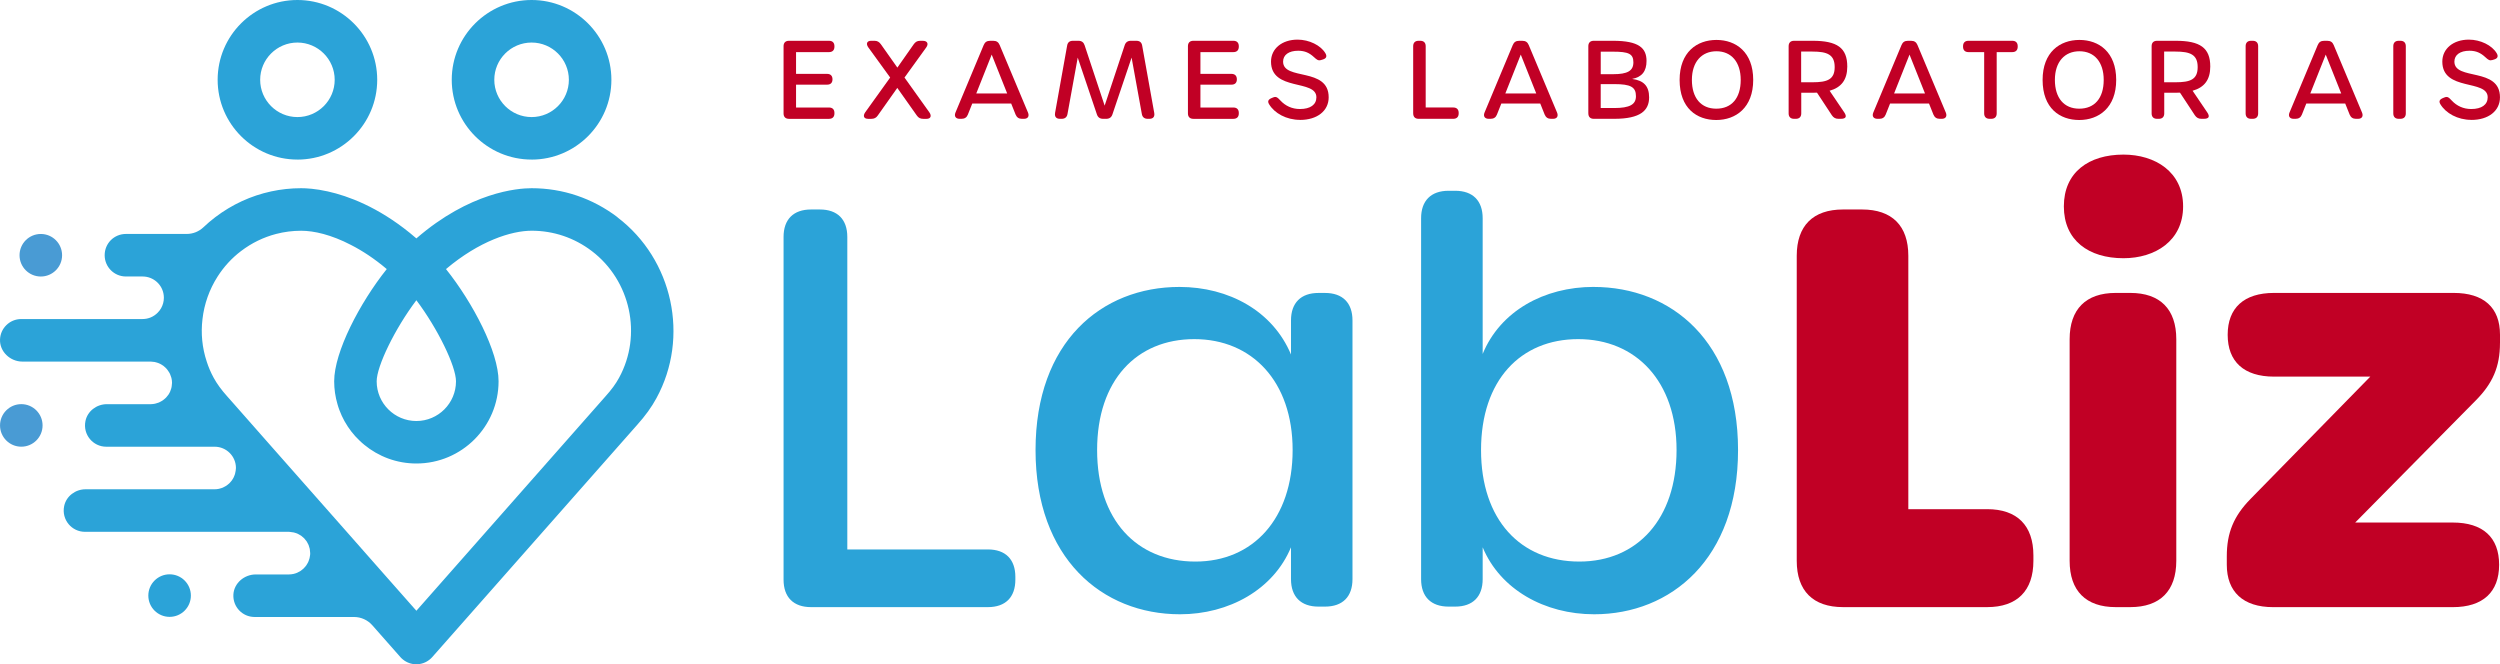
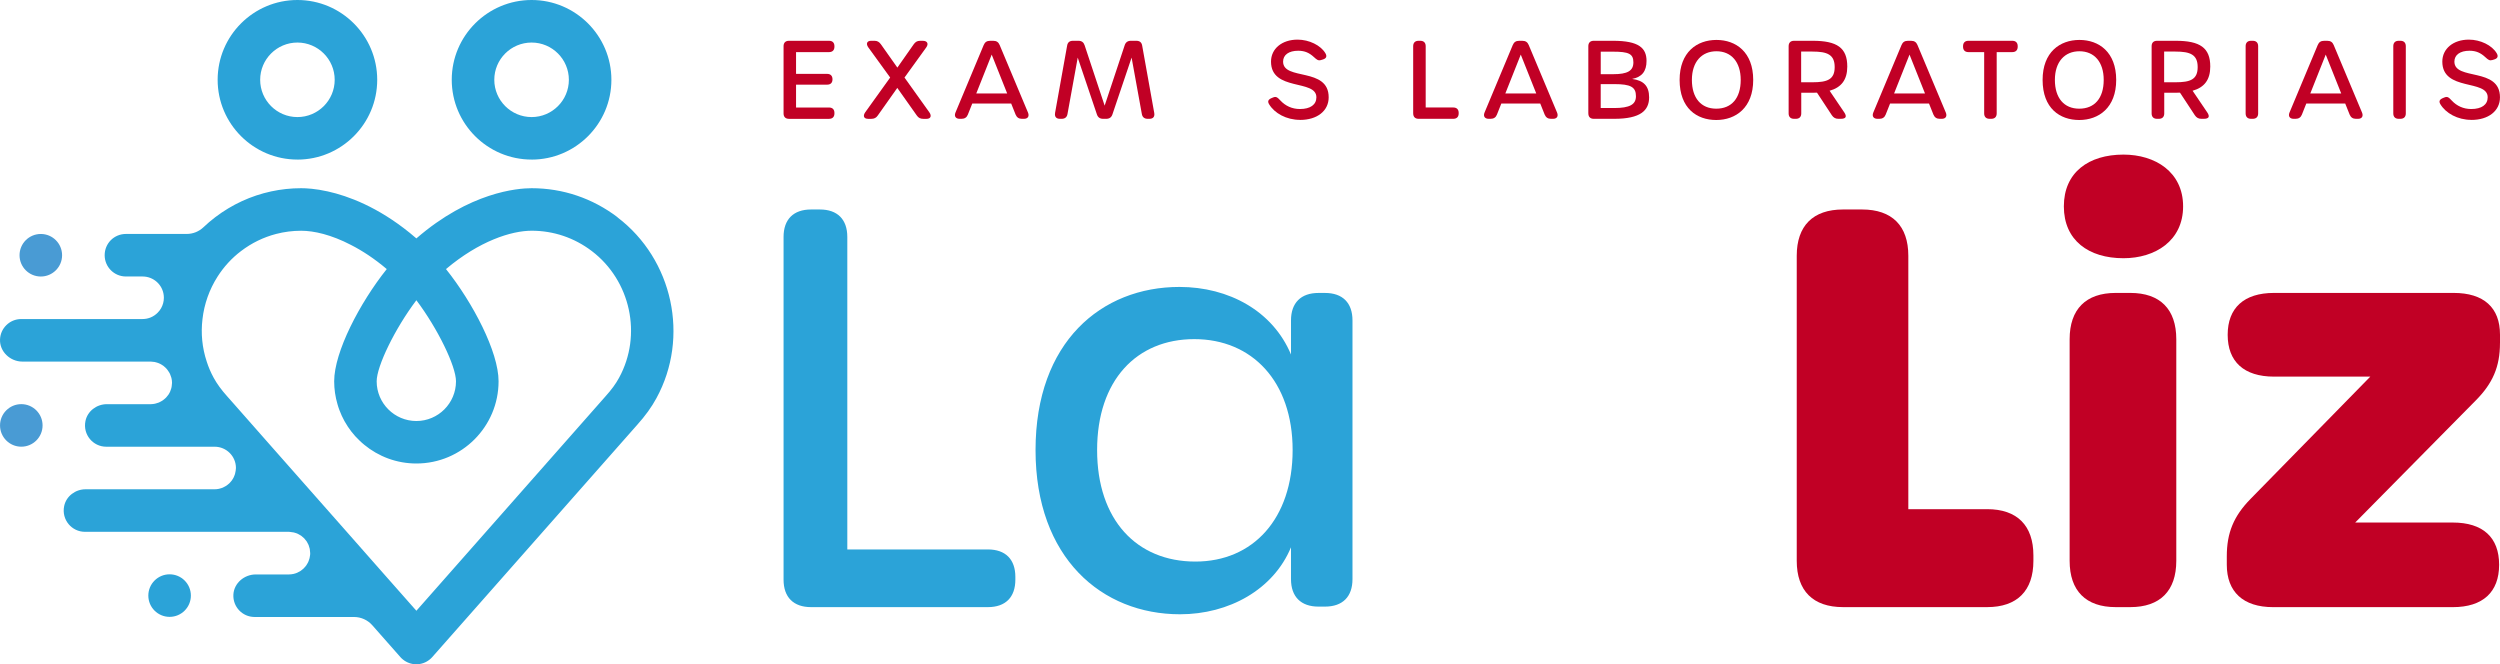
<svg xmlns="http://www.w3.org/2000/svg" id="Layer_2" viewBox="0 0 964.76 256.3">
  <defs>
    <style>.cls-1{fill:#c10025;}.cls-2{fill:#499bd4;}.cls-3{fill:#2ba3d8;}</style>
  </defs>
  <g id="Camada_1">
    <path class="cls-3" d="m381.23,212.04h-54.25v-120.6c0-6.8-3.82-10.6-10.6-10.6h-3.4c-6.78,0-10.6,3.8-10.6,10.6v132.25c0,6.78,3.82,10.6,10.6,10.6h68.25c6.8,0,10.6-3.82,10.6-10.6v-1.06c0-6.78-3.8-10.6-10.6-10.6Z" />
    <path class="cls-3" d="m511.33,113.05h-2.53c-6.78,0-10.6,3.82-10.6,10.6v13.16c-6.99-16.75-23.95-26.08-43.04-26.08-30.09,0-55.54,21.2-55.54,62.95s25.66,63.37,55.75,63.37c18.88,0,36.05-9.52,42.83-25.85v12.29c0,6.78,3.82,10.6,10.6,10.6h2.53c6.8,0,10.6-3.82,10.6-10.6v-99.84c0-6.78-3.8-10.6-10.6-10.6Zm-50.03,103.66c-22.68,0-37.92-16.11-37.92-43.04s15.24-42.8,37.5-42.8,37.95,16.3,37.95,42.8-15.27,43.04-37.53,43.04Z" />
-     <path class="cls-3" d="m614.97,110.72c-19.07,0-36.02,9.33-42.8,25.87v-52.37c0-6.78-3.82-10.6-10.6-10.6h-2.56c-6.78,0-10.6,3.82-10.6,10.6v139.27c0,6.78,3.82,10.6,10.6,10.6h2.56c6.78,0,10.6-3.82,10.6-10.6v-12.29c6.78,16.32,23.95,25.85,43.01,25.85,29.69,0,55.54-21.39,55.54-63.37s-25.85-62.95-55.75-62.95Zm-5.51,105.99c-22.68,0-37.92-16.11-37.92-43.04s15.24-42.8,37.5-42.8,37.95,16.3,37.95,42.8-15.06,43.04-37.53,43.04Z" />
    <path class="cls-1" d="m766.85,196.49h-30.42v-97.78c0-11.59-6.29-17.87-17.87-17.87h-7.32c-11.59,0-17.87,6.29-17.87,17.87v117.71c0,11.59,6.29,17.87,17.87,17.87h55.61c11.56,0,17.85-6.29,17.85-17.87v-2.06c0-11.59-6.29-17.87-17.85-17.87Z" />
    <path class="cls-1" d="m819.46,59.66c-13.44,0-23.01,6.85-23.01,19.98s9.57,20.01,23.01,20.01c12.22,0,23.01-6.71,23.01-20.01s-10.79-19.98-23.01-19.98Zm2.63,53.38h-5.63c-11.52,0-17.78,6.29-17.78,17.87v85.51c0,11.59,6.26,17.87,17.78,17.87h5.63c11.52,0,17.75-6.29,17.75-17.87v-85.51c0-11.59-6.24-17.87-17.75-17.87Z" />
    <path class="cls-1" d="m964.76,132.39v-3.26c0-10.44-6.29-16.09-17.87-16.09h-69.35c-11.59,0-17.87,5.79-17.87,16.16s6.29,16.14,17.87,16.14h37.17l-46.23,47.21c-6.47,6.61-9.15,13.04-9.15,22.12v3.26c0,10.44,6.29,16.37,17.87,16.37h69.35c11.59,0,17.87-5.79,17.87-16.37s-6.29-16.28-17.87-16.28h-37.67l46.58-47.17c6.43-6.5,9.29-12.88,9.29-22.09Z" />
    <circle class="cls-2" cx="15.75" cy="98.5" r="8.21" />
    <circle class="cls-2" cx="8.22" cy="164.17" r="8.21" />
    <path class="cls-3" d="m63.68,153.81c-.22.2-.45.4-.7.57.24-.18.47-.37.7-.57Z" />
    <path class="cls-3" d="m62.52,154.7c-.28.17-.57.33-.87.47.3-.14.59-.3.87-.47Z" />
    <path class="cls-3" d="m64.68,152.73c-.18.23-.36.47-.56.68.2-.21.38-.45.56-.68Z" />
    <path class="cls-3" d="m66.14,149.77s.02-.1.03-.15c-.05.23-.13.45-.21.67.06-.17.13-.34.18-.52Z" />
    <path class="cls-3" d="m65.7,151.05c-.19.42-.4.82-.65,1.2.25-.38.47-.78.65-1.2Z" />
    <path class="cls-3" d="m66.38,147.94c0,.4-.05.79-.12,1.18.07-.38.11-.77.12-1.18Z" />
-     <path class="cls-3" d="m87.32,187.47c-.28.18-.57.33-.87.47.3-.15.59-.29.87-.47Z" />
    <path class="cls-3" d="m61.22,155.37c-.36.14-.74.26-1.13.35.39-.09.77-.21,1.13-.35Z" />
    <path class="cls-3" d="m88.49,186.54c-.2.19-.42.36-.63.52.22-.17.43-.33.63-.52Z" />
    <path class="cls-3" d="m91,181.53v-.02c-.02.05-.02.1-.03.16,0-.05.02-.09.03-.14Z" />
-     <path class="cls-3" d="m90.74,182.8c-.04.15-.09.3-.14.44.05-.15.1-.29.14-.44Z" />
    <path class="cls-3" d="m89.47,185.43c-.14.19-.29.36-.45.54.15-.18.31-.35.45-.54Z" />
    <path class="cls-3" d="m58.7,139.59c.32.02.64.04.96.1-.31-.06-.63-.08-.96-.1Z" />
    <path class="cls-3" d="m66.04,145.46c.04.15.11.3.14.45-.04-.16-.1-.3-.14-.45Z" />
    <path class="cls-3" d="m64.29,142.29c.13.15.26.31.38.47-.12-.16-.25-.32-.38-.47Z" />
    <path class="cls-3" d="m65.29,143.69c.11.19.21.37.31.56-.09-.2-.2-.38-.31-.56Z" />
    <path class="cls-3" d="m60.36,139.87c.24.07.47.13.7.22-.23-.09-.47-.15-.7-.22Z" />
    <path class="cls-3" d="m63.14,141.21s-.07-.04-.1-.07c.09.07.18.15.26.22-.06-.05-.1-.11-.16-.15Z" />
    <path class="cls-3" d="m61.77,140.39c.19.09.38.2.56.31-.18-.11-.37-.21-.56-.31Z" />
    <path class="cls-3" d="m90.22,184.17c-.09.18-.18.35-.28.52.1-.17.19-.34.28-.52Z" />
-     <path class="cls-3" d="m119.48,215.34c-.06.27-.15.52-.24.77.09-.26.18-.51.24-.77Z" />
    <path class="cls-3" d="m119.57,211.81c.04.2.04.42.06.63-.03-.21-.02-.43-.06-.63Z" />
    <path class="cls-3" d="m119.71,214.06v-.02c.02-.2.02-.39.02-.59,0,.39-.06.77-.12,1.15.03-.18.08-.35.09-.53Z" />
    <path class="cls-3" d="m118.38,208.92c.1.14.16.31.25.46-.09-.15-.15-.31-.25-.46Z" />
    <path class="cls-3" d="m119.11,210.29c.07.17.1.35.16.52-.06-.17-.09-.35-.16-.52Z" />
    <path class="cls-3" d="m118.97,216.83c-.11.24-.24.46-.37.68.13-.22.26-.44.37-.68Z" />
    <path class="cls-3" d="m114.67,221c-.47.2-.96.35-1.47.46.51-.11,1-.26,1.47-.46Z" />
    <path class="cls-3" d="m116.02,220.28c-.29.19-.61.35-.93.5.32-.16.63-.31.93-.5Z" />
    <path class="cls-3" d="m118.2,218.17c-.15.21-.33.4-.5.6.17-.2.34-.39.5-.6Z" />
    <path class="cls-3" d="m117.21,219.32c-.21.2-.44.37-.66.55.23-.18.46-.35.66-.55Z" />
    <path class="cls-3" d="m111.92,205.24c-.07-.01-.13,0-.19-.01.13,0,.25.03.37.04-.06,0-.12-.02-.19-.03Z" />
    <path class="cls-3" d="m85.98,188.17c-.4.16-.82.29-1.25.39.43-.1.85-.22,1.25-.39Z" />
    <path class="cls-3" d="m113.44,205.46c.11.03.22.07.33.1-.11-.03-.21-.07-.33-.1Z" />
    <path class="cls-3" d="m114.91,205.96c.13.06.24.13.37.2-.12-.06-.24-.14-.37-.2Z" />
    <path class="cls-3" d="m117.41,207.72c.12.12.21.26.32.39-.11-.13-.2-.27-.32-.39Z" />
    <path class="cls-3" d="m116.25,206.72c.13.09.24.2.36.3-.12-.1-.23-.21-.36-.3Z" />
    <circle class="cls-3" cx="65.45" cy="229.84" r="8.21" />
    <path class="cls-3" d="m114.78,61.59c16.98,0,30.79-13.81,30.79-30.79S131.76,0,114.78,0s-30.79,13.81-30.79,30.79,13.81,30.79,30.79,30.79Zm0-45.17c7.93,0,14.38,6.45,14.38,14.38s-6.45,14.38-14.38,14.38-14.38-6.45-14.38-14.38,6.45-14.38,14.38-14.38Z" />
    <path class="cls-3" d="m205.15,61.59c16.98,0,30.79-13.81,30.79-30.79S222.13,0,205.15,0s-30.82,13.81-30.82,30.79,13.81,30.79,30.82,30.79Zm0-45.17c7.93,0,14.38,6.45,14.38,14.38s-6.45,14.38-14.38,14.38-14.4-6.45-14.4-14.38,6.45-14.38,14.4-14.38Z" />
    <path class="cls-3" d="m238.29,83.82c-9.64-7.32-21.11-11.19-33.14-11.19-5.44,0-23.81,1.48-44.47,19.37-.87-.75-1.74-1.48-2.6-2.18-12.31-9.94-23.59-14.17-31.59-15.95-4.74-1.06-8.33-1.24-10.27-1.24-3.94,0-7.83.42-11.61,1.24-7.74,1.67-15.06,5.02-21.53,9.94-1.6,1.22-3.13,2.51-4.56,3.88-1.75,1.66-4.05,2.59-6.46,2.59h-23.46c-2.27,0-4.34.91-5.82,2.39-1.48,1.48-2.39,3.54-2.39,5.82,0,4.53,3.66,8.21,8.21,8.21h6.43c4.24,0,7.74,3.21,8.16,7.34v.02c.02.28.05.56.05.84,0,1.48-.4,2.86-1.08,4.06-.35.63-.82,1.22-1.34,1.74-1.48,1.5-3.52,2.42-5.79,2.42H8.21c-2.28,0-4.32.91-5.79,2.39-1.42,1.39-2.31,3.31-2.41,5.43-.22,4.72,3.91,8.6,8.63,8.6h18.01s.06,0,.09,0h31.45c.17,0,.33.04.5.05.32.02.64.04.96.1.24.04.47.11.71.18.24.07.47.13.7.22.24.09.48.19.71.31.19.09.38.2.56.31.24.14.48.29.7.45.03.02.07.04.1.07.06.04.1.11.16.15.35.28.69.59.99.93.14.15.26.31.38.47.23.3.43.61.62.93.11.19.21.37.31.56.18.38.32.78.44,1.2.04.15.11.3.14.45.14.59.22,1.2.22,1.84,0,.07-.02.13-.02.19,0,.4-.05.8-.12,1.18-.03.17-.06.34-.1.51-.01.05-.02.1-.03.15-.05.18-.12.35-.18.52-.08.25-.15.51-.26.75-.18.42-.4.82-.65,1.2-.11.17-.24.31-.37.47-.18.23-.36.47-.56.68-.14.14-.29.27-.44.41-.22.2-.45.4-.7.57-.15.11-.31.21-.46.31-.28.17-.57.33-.87.47-.15.07-.29.14-.44.2-.36.15-.74.26-1.13.35-.1.02-.2.06-.31.08-.52.1-1.04.17-1.59.17h-16.91c-3.92,0-7.48,2.65-8.27,6.49-1.08,5.28,2.94,9.93,8.03,9.93h14.23s.06,0,.09,0h27.51c4.53,0,8.21,3.68,8.21,8.21,0,.32-.06.62-.09.93v.02s0,.09-.02.14c-.05.39-.13.76-.23,1.13-.04.15-.09.3-.14.44-.11.32-.23.63-.38.93-.09.18-.18.35-.28.52-.15.26-.3.51-.48.74-.14.19-.29.36-.45.54-.17.2-.34.39-.53.57-.2.19-.42.35-.63.52-.18.14-.35.28-.54.4-.27.18-.57.32-.87.47-.16.08-.31.17-.47.24-.4.17-.82.29-1.25.39-.08.02-.15.05-.23.06-.53.11-1.08.17-1.64.17h-49.79c-3.92,0-7.48,2.65-8.27,6.49-1.08,5.28,2.94,9.93,8.03,9.93h51.06s.06,0,.09,0h27.55c.07,0,.14.02.21.02.06,0,.12,0,.19.01.06,0,.12.02.19.03.45.03.9.09,1.33.19.11.03.22.07.33.1.39.11.78.23,1.14.4.13.06.24.13.37.2.33.17.67.35.97.56.13.09.24.2.36.3.28.22.56.44.81.7.12.12.21.26.32.39.23.26.45.52.65.81.1.14.16.31.25.46.17.3.35.59.48.92.07.17.1.35.16.52.11.33.23.65.3,1,.04.2.04.42.06.63.04.33.1.65.1.98,0,0,0,.02,0,.03,0,.2,0,.39-.02.59v.02c-.01.18-.07.35-.09.53-.04.25-.07.5-.13.75-.06.27-.15.52-.24.77-.08.24-.17.48-.27.72-.11.24-.24.46-.37.68-.13.22-.25.45-.4.66-.15.21-.33.4-.5.6-.16.19-.32.38-.5.56-.21.2-.44.37-.66.55-.17.14-.34.28-.53.41-.29.19-.61.35-.93.5-.14.07-.28.16-.42.22-.47.2-.96.35-1.47.46,0,0-.01,0-.02,0-.54.11-1.09.18-1.66.18h-12.77c-4.44,0-8.41,3.32-8.66,7.75-.26,4.74,3.49,8.67,8.2,8.67h38.36c2.69,0,5.26,1.16,7.04,3.18l10.83,12.28c.3.35.66.68,1.01.96,1.45,1.17,3.26,1.83,5.16,1.83s3.71-.66,5.14-1.83c.38-.28.7-.61,1.01-.96l13.65-15.46,65.44-74.16c3.12-3.47,5.56-6.85,7.41-10.27,12.85-23.52,6.38-53.54-15.03-69.8Zm-77.61,32.04c8.3,11.02,15.29,25.49,15.29,31.29,0,8.44-6.85,15.32-15.29,15.32s-15.32-6.87-15.32-15.32c0-5.79,6.99-20.26,15.32-31.29Zm78.22,29.93c-1.24,2.3-2.93,4.62-5.25,7.18l-72.96,82.72-1.29-1.45-11.12-12.59-14.47-16.42-28.99-32.84-14.47-16.42-2.72-3.07c-2.23-2.49-3.92-4.81-5.18-7.13-1.1-2.02-1.99-4.08-2.67-6.22-1.78-5.35-2.3-10.95-1.64-16.42.66-5.79,2.65-11.45,5.84-16.42,2.37-3.71,5.39-7.06,9.05-9.83,4.1-3.12,8.65-5.32,13.49-6.59,3.14-.82,6.38-1.24,9.71-1.24,2.46,0,5.35.38,8.56,1.24,3.26.89,6.85,2.25,10.62,4.22,4.43,2.25,9.1,5.32,13.84,9.33-10.41,13.04-20.29,31.97-20.29,43.3,0,3.05.45,6.03,1.27,8.82.21.77.47,1.55.75,2.3.56,1.48,1.22,2.93,1.99,4.32,0,0,.02,0,.02.02.77,1.38,1.64,2.7,2.6,3.94.96,1.24,2.02,2.42,3.17,3.49.56.54,1.15,1.08,1.76,1.57l.02.02c5.49,4.53,12.5,7.25,20.15,7.25,17.5,0,31.71-14.24,31.71-31.73,0-11.33-9.87-30.26-20.29-43.3,12.81-10.81,25.19-14.8,33.05-14.8,8.42,0,16.44,2.7,23.2,7.83,15.01,11.4,19.56,32.41,10.55,48.9Z" />
    <path class="cls-1" d="m302.38,43.77v-25.95c0-1.33.75-2.08,2.08-2.08h15.47c1.33,0,2.08.75,2.08,2.08v.21c0,1.33-.75,2.08-2.08,2.08h-12.73v8.4h11.98c1.33,0,2.08.75,2.08,2.08v.04c0,1.33-.75,2.04-2.08,2.04h-11.98v8.82h12.73c1.33,0,2.08.75,2.08,2.08v.21c0,1.33-.75,2.08-2.08,2.08h-15.47c-1.33,0-2.08-.75-2.08-2.08Z" />
    <path class="cls-1" d="m334.95,45.85c-1.58,0-2.04-1.12-1.04-2.54l9.61-13.39-8.44-11.64c-1-1.41-.5-2.54,1.08-2.54h1.33c1.08,0,1.82.45,2.46,1.36l6.35,8.99,6.28-8.96c.64-.91,1.34-1.38,2.42-1.38h1.16c1.7,0,2.28,1.16,1.29,2.54l-8.4,11.64,9.57,13.39c1.01,1.41.54,2.54-1.04,2.54h-1.29c-1.08,0-1.87-.37-2.49-1.29l-7.53-10.65-7.53,10.65c-.62.92-1.41,1.29-2.5,1.29h-1.29,0Z" />
    <path class="cls-1" d="m395.17,45.85h-.83c-1.16,0-1.95-.54-2.41-1.62l-1.71-4.28h-15.02l-1.7,4.28c-.42,1.08-1.25,1.62-2.41,1.62h-.75c-1.54,0-2.2-1-1.62-2.41l10.9-26.07c.46-1.12,1.25-1.62,2.41-1.62h1.33c1.16,0,1.95.5,2.41,1.62l10.94,26.07c.58,1.41-.04,2.41-1.54,2.41Zm-6.49-9.77l-5.98-15.01-5.96,15.01h11.94Z" />
    <path class="cls-1" d="m407.15,43.6l4.66-25.99c.21-1.29,1-1.87,2.25-1.87h2.12c1.21,0,2,.58,2.37,1.7l7.74,23.33,7.74-23.33c.37-1.12,1.16-1.7,2.37-1.7h2.12c1.25,0,2.04.58,2.25,1.87l4.66,25.99c.25,1.46-.46,2.25-1.87,2.25h-.67c-1.25,0-2.04-.62-2.25-1.87l-3.95-21.75-7.4,21.92c-.37,1.12-1.16,1.7-2.37,1.7h-1.25c-1.21,0-2-.58-2.37-1.7l-7.4-21.92-3.95,21.75c-.21,1.25-1,1.87-2.25,1.87h-.67c-1.41,0-2.12-.79-1.87-2.25Z" />
-     <path class="cls-1" d="m458.43,43.77v-25.95c0-1.33.75-2.08,2.08-2.08h15.47c1.33,0,2.08.75,2.08,2.08v.21c0,1.33-.75,2.08-2.08,2.08h-12.73v8.4h11.98c1.33,0,2.08.75,2.08,2.08v.04c0,1.33-.75,2.04-2.08,2.04h-11.98v8.82h12.73c1.33,0,2.08.75,2.08,2.08v.21c0,1.33-.75,2.08-2.08,2.08h-15.47c-1.33,0-2.08-.75-2.08-2.08Z" />
    <path class="cls-1" d="m501.69,46.26c-5.29,0-9.86-2.57-11.94-6.03-.7-1.16-.33-1.87,1.12-2.45l.45-.18c1.09-.44,1.59-.12,2.82,1.21,1.91,2.05,4.46,3.26,7.51,3.26,4.01,0,6.35-1.67,6.35-4.53,0-7.07-17.51-2.16-17.51-13.77,0-4.98,4.23-8.48,10.24-8.48,4.47,0,8.94,2.19,10.75,5.26.7,1.19.36,2.01-1,2.41l-.7.21c-1.05.31-1.54-.05-2.75-1.16-1.75-1.61-3.5-2.43-6.06-2.43-3.61,0-5.82,1.59-5.82,4.2,0,7.44,17.59,2,17.59,13.77,0,5.24-4.43,8.73-11.06,8.73h0Z" />
    <path class="cls-1" d="m545.35,43.77v-25.95c0-1.33.75-2.08,2.08-2.08h.67c1.33,0,2.08.75,2.08,2.08v23.66h10.65c1.33,0,2.08.75,2.08,2.08v.21c0,1.33-.75,2.08-2.08,2.08h-13.39c-1.33,0-2.08-.75-2.08-2.08Z" />
    <path class="cls-1" d="m599.34,45.85h-.83c-1.16,0-1.95-.54-2.41-1.62l-1.71-4.28h-15.02l-1.7,4.28c-.42,1.08-1.25,1.62-2.41,1.62h-.75c-1.54,0-2.2-1-1.62-2.41l10.9-26.07c.46-1.12,1.25-1.62,2.41-1.62h1.33c1.16,0,1.95.5,2.41,1.62l10.94,26.07c.58,1.41-.04,2.41-1.54,2.41Zm-6.49-9.77l-5.98-15.01-5.96,15.01h11.94Z" />
    <path class="cls-1" d="m612.94,43.77v-25.95c0-1.33.75-2.08,2.08-2.08h7.49c9.98,0,12.89,2.83,12.89,7.78,0,3.99-1.79,6.24-5.57,6.94,4.41.58,6.57,2.7,6.57,7.11,0,5.07-3.33,8.28-13.43,8.28h-7.94c-1.33,0-2.08-.75-2.08-2.08Zm9.61-15.14c5.45,0,7.78-1.25,7.78-4.57s-1.83-4.12-7.9-4.12h-4.7v8.69h4.82Zm.37,13.06c6.03,0,8.4-1.37,8.4-4.57,0-3.54-2.04-4.66-8.32-4.66h-5.28v9.23h5.2Z" />
    <path class="cls-1" d="m648.17,30.84c0-10.73,6.69-15.43,14.22-15.43s14.18,4.7,14.18,15.43-6.74,15.47-14.26,15.47-14.14-4.53-14.14-15.47Zm23.58,0c0-6.95-3.66-11.06-9.36-11.06s-9.48,4.08-9.48,11.06,3.53,11.1,9.4,11.1,9.44-3.99,9.44-11.1Z" />
    <path class="cls-1" d="m711.67,43.31c1.12,1.66.75,2.54-1.33,2.54h-.92c-1.12,0-1.87-.46-2.5-1.37l-5.74-8.73c-.55.03-1.12.04-1.7.04h-4.37v7.98c0,1.33-.75,2.08-2.08,2.08h-.71c-1.33,0-2.08-.75-2.08-2.08v-25.95c0-1.33.75-2.08,2.08-2.08h7.24c9.36,0,13.31,2.7,13.31,9.94,0,5.04-2.22,8.04-6.82,9.34l5.61,8.29Zm-3.66-17.42c0-4.82-2.87-5.99-8.57-5.99h-4.37v11.85h4.37c5.7,0,8.57-1.04,8.57-5.86Z" />
    <path class="cls-1" d="m749.36,45.85h-.83c-1.16,0-1.95-.54-2.41-1.62l-1.71-4.28h-15.02l-1.7,4.28c-.42,1.08-1.25,1.62-2.41,1.62h-.75c-1.54,0-2.2-1-1.62-2.41l10.9-26.07c.46-1.12,1.25-1.62,2.41-1.62h1.33c1.16,0,1.95.5,2.41,1.62l10.94,26.07c.58,1.41-.04,2.41-1.54,2.41Zm-6.49-9.77l-5.98-15.01-5.96,15.01h11.94Z" />
    <path class="cls-1" d="m765.7,43.77v-23.66h-6.07c-1.33,0-2.08-.75-2.08-2.08v-.21c0-1.33.75-2.08,2.08-2.08h16.93c1.33,0,2.08.75,2.08,2.08v.21c0,1.33-.75,2.08-2.08,2.08h-6.03v23.66c0,1.33-.75,2.08-2.08,2.08h-.67c-1.33,0-2.08-.75-2.08-2.08Z" />
    <path class="cls-1" d="m788.25,30.84c0-10.73,6.69-15.43,14.22-15.43s14.18,4.7,14.18,15.43-6.74,15.47-14.26,15.47-14.14-4.53-14.14-15.47Zm23.58,0c0-6.95-3.66-11.06-9.36-11.06s-9.48,4.08-9.48,11.06,3.53,11.1,9.4,11.1,9.44-3.99,9.44-11.1Z" />
    <path class="cls-1" d="m851.75,43.31c1.12,1.66.75,2.54-1.33,2.54h-.92c-1.12,0-1.87-.46-2.5-1.37l-5.74-8.73c-.55.03-1.12.04-1.7.04h-4.37v7.98c0,1.33-.75,2.08-2.08,2.08h-.71c-1.33,0-2.08-.75-2.08-2.08v-25.95c0-1.33.75-2.08,2.08-2.08h7.24c9.36,0,13.31,2.7,13.31,9.94,0,5.04-2.22,8.04-6.82,9.34l5.61,8.29Zm-3.66-17.42c0-4.82-2.87-5.99-8.57-5.99h-4.37v11.85h4.37c5.7,0,8.57-1.04,8.57-5.86Z" />
    <path class="cls-1" d="m866.6,43.77v-25.95c0-1.33.75-2.08,2.08-2.08h.67c1.33,0,2.08.75,2.08,2.08v25.95c0,1.33-.75,2.08-2.08,2.08h-.67c-1.33,0-2.08-.75-2.08-2.08Z" />
    <path class="cls-1" d="m909.98,45.85h-.83c-1.16,0-1.95-.54-2.41-1.62l-1.71-4.28h-15.02l-1.7,4.28c-.42,1.08-1.25,1.62-2.41,1.62h-.75c-1.54,0-2.2-1-1.62-2.41l10.9-26.07c.46-1.12,1.25-1.62,2.41-1.62h1.33c1.16,0,1.95.5,2.41,1.62l10.94,26.07c.58,1.41-.04,2.41-1.54,2.41Zm-6.49-9.77l-5.98-15.01-5.96,15.01h11.94Z" />
    <path class="cls-1" d="m923.58,43.77v-25.95c0-1.33.75-2.08,2.08-2.08h.67c1.33,0,2.08.75,2.08,2.08v25.95c0,1.33-.75,2.08-2.08,2.08h-.67c-1.33,0-2.08-.75-2.08-2.08Z" />
    <path class="cls-1" d="m953.7,46.26c-5.29,0-9.86-2.57-11.94-6.03-.7-1.16-.33-1.87,1.12-2.45l.45-.18c1.09-.44,1.59-.12,2.82,1.21,1.91,2.05,4.46,3.26,7.51,3.26,4.01,0,6.35-1.67,6.35-4.53,0-7.07-17.51-2.16-17.51-13.77,0-4.98,4.23-8.48,10.24-8.48,4.47,0,8.94,2.19,10.75,5.26.7,1.19.36,2.01-1,2.41l-.7.21c-1.06.31-1.54-.05-2.75-1.16-1.75-1.61-3.5-2.43-6.06-2.43-3.61,0-5.82,1.59-5.82,4.2,0,7.44,17.59,2,17.59,13.77,0,5.24-4.43,8.73-11.06,8.73h0Z" />
  </g>
</svg>